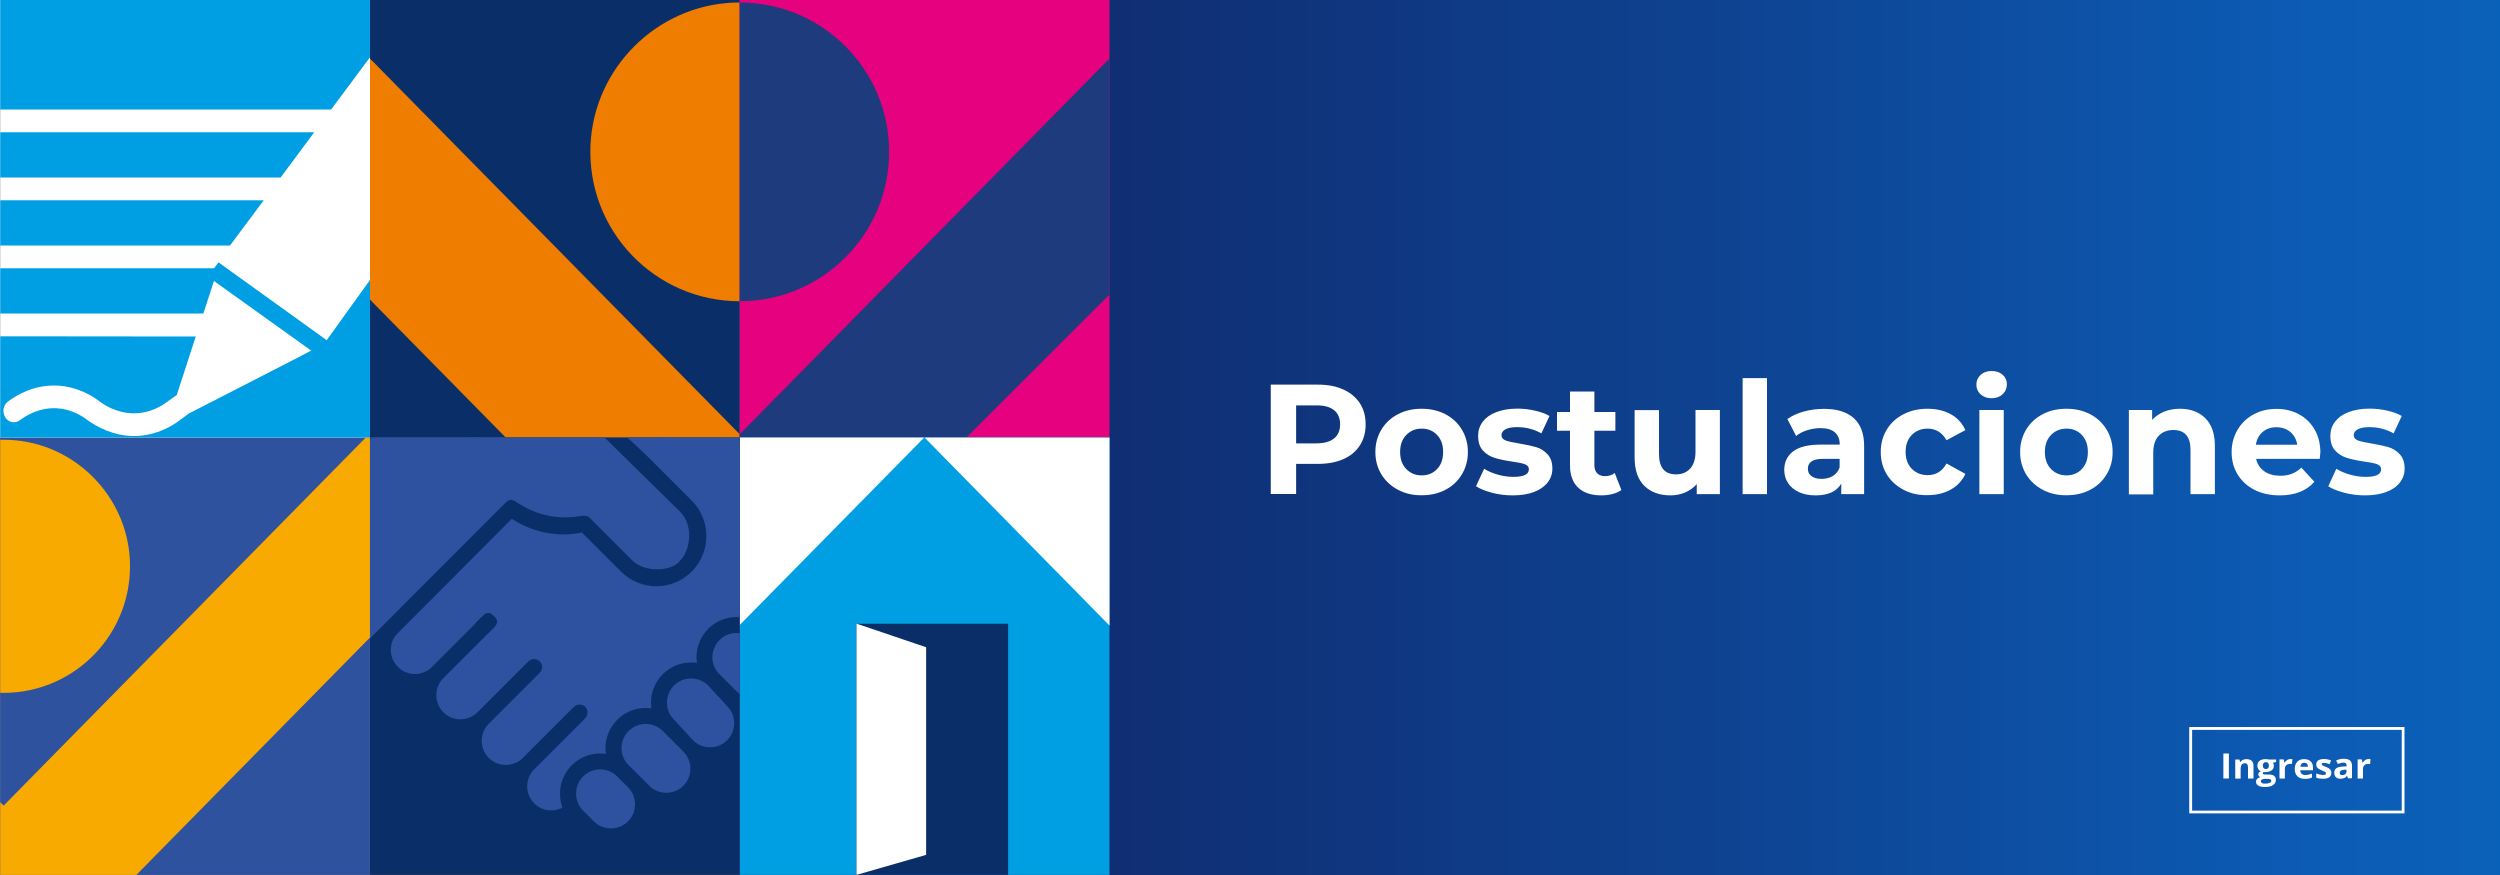
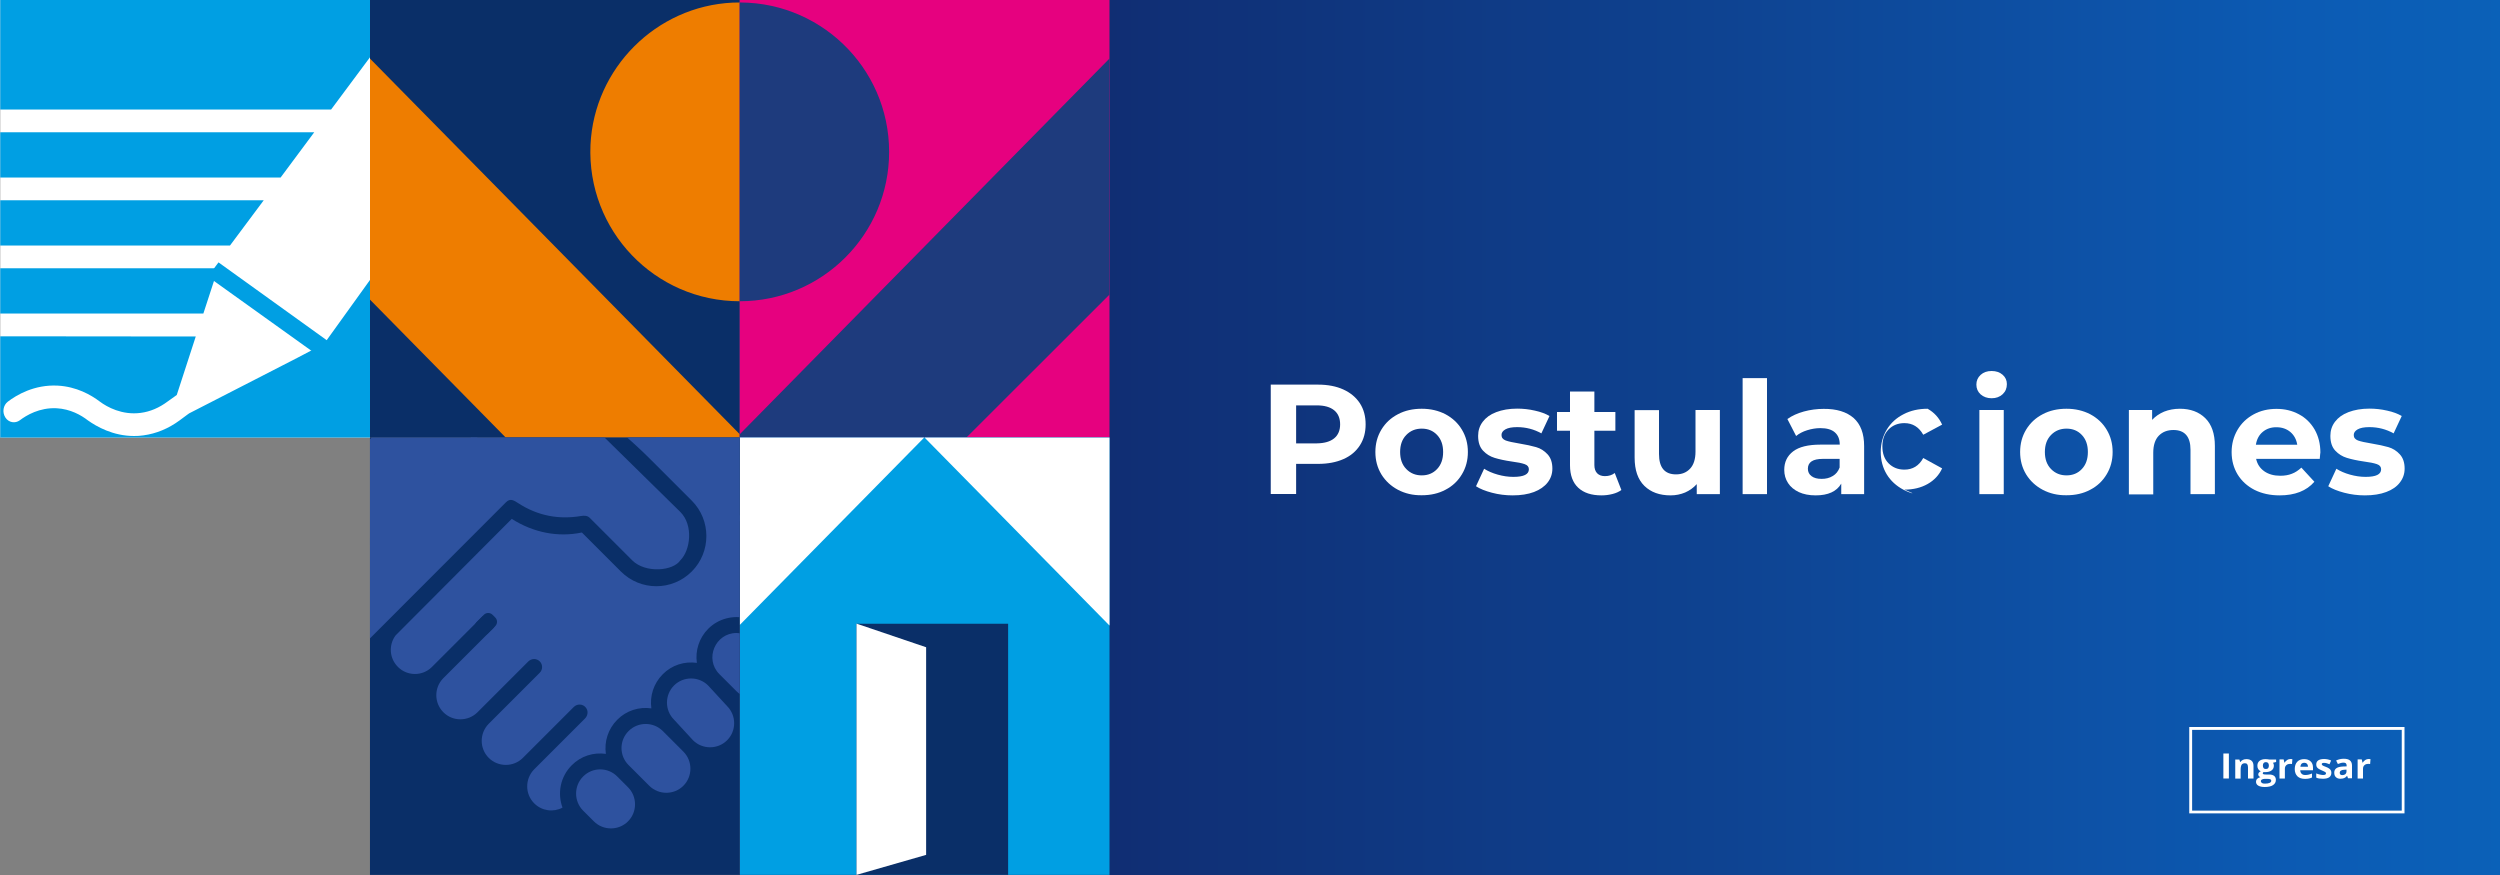
<svg xmlns="http://www.w3.org/2000/svg" xmlns:xlink="http://www.w3.org/1999/xlink" version="1.1" x="0px" y="0px" viewBox="0 0 2000 700" style="enable-background:new 0 0 2000 700;" xml:space="preserve">
  <rect x="0" y="0" width="2000" height="700" fill="#808080" stroke="none" />
  <style type="text/css">
	.st0{fill:#EE7D00;}
	.st1{clip-path:url(#SVGID_00000035520194174751607150000015408225997353270402_);fill:#1E3B7D;}
	.st2{clip-path:url(#SVGID_00000035520194174751607150000015408225997353270402_);fill:#009FE3;}
	.st3{clip-path:url(#SVGID_00000021820018949143588790000012695362123418942097_);fill:#1E3B7D;}
	.st4{clip-path:url(#SVGID_00000021820018949143588790000012695362123418942097_);fill:#009FE3;}
	.st5{fill:#1E3B7D;}
	.st6{fill:#E6007E;}
	.st7{clip-path:url(#SVGID_00000003091924703344171610000008364318730635117709_);fill:#FFFFFF;}
	.st8{clip-path:url(#SVGID_00000042703517226135749800000014179510017590433711_);fill:#F8AA00;}
	.st9{fill:#0A2F68;}
	.st10{clip-path:url(#SVGID_00000097459277986142182760000008632604893978718651_);}
	.st11{fill:#FFFFFF;}
	.st12{clip-path:url(#SVGID_00000021090889172949935190000017723460808044571059_);}
	.st13{clip-path:url(#SVGID_00000021090889172949935190000017723460808044571059_);fill:#E6007E;}
	.st14{clip-path:url(#SVGID_00000014613427953090199300000002834794692680240030_);}
	.st15{clip-path:url(#SVGID_00000147211007923235031040000012216232032530597052_);fill:#009FE3;}
	.st16{clip-path:url(#SVGID_00000101075977797182378270000005638461097054684859_);}
	.st17{clip-path:url(#SVGID_00000017495004883911139260000009891535156544580023_);fill:#FFFFFF;}
	.st18{clip-path:url(#SVGID_00000178203045124271893890000006810543620735542177_);fill:#F8AA00;}
	.st19{clip-path:url(#SVGID_00000087381521609423355220000001578854927237534877_);}
	.st20{fill:#F8AA00;}
	.st21{clip-path:url(#SVGID_00000170988555181830545660000003869853032359387034_);fill:#009FE3;}
	.st22{clip-path:url(#SVGID_00000013170605112092738890000013942854281810586248_);}
	.st23{clip-path:url(#SVGID_00000176744984219524722200000009355201692685024149_);}
	.st24{fill:#092F68;}
	.st25{fill:#009FE3;}
	.st26{clip-path:url(#SVGID_00000070830039941824429860000017979827766489819782_);}
	.st27{clip-path:url(#SVGID_00000074428104352910438500000010630591157297490817_);fill:#EE7D00;}
	.st28{clip-path:url(#SVGID_00000101787562465510887560000002887791413539542719_);}
	.st29{clip-path:url(#SVGID_00000127003463795974111480000004095091214052896903_);}
	.st30{clip-path:url(#SVGID_00000019664497231330354730000014643968392257588362_);fill:#2F529F;}
	.st31{clip-path:url(#SVGID_00000052792667663643401250000009865294089968260995_);fill:#FFFFFF;}
	.st32{clip-path:url(#SVGID_00000167398268897732091310000017372480822070843549_);}
	.st33{clip-path:url(#SVGID_00000103976644829603643740000005136238720233316019_);}
	.st34{clip-path:url(#SVGID_00000114058730063294183470000010823735345949263766_);fill:#1E3B7D;}
	.st35{clip-path:url(#SVGID_00000006686998548412647930000017868425100615958168_);}
	.st36{clip-path:url(#SVGID_00000043452031079377752870000013714170523220486573_);fill:#0A2F68;}
	.st37{clip-path:url(#SVGID_00000043452031079377752870000013714170523220486573_);fill:#FFFFFF;}
	.st38{clip-path:url(#SVGID_00000103982227316840889600000000922855694591736755_);fill:#2E529F;}
	.st39{clip-path:url(#SVGID_00000103982227316840889600000000922855694591736755_);}
	.st40{fill:#2E529F;}
	.st41{clip-path:url(#SVGID_00000152246370383147721120000016460211716304827815_);fill:#F8AA00;}
	.st42{clip-path:url(#SVGID_00000084509596578188316800000006188321611769747621_);fill:#EE7D00;}
	.st43{clip-path:url(#SVGID_00000042011251551461364340000007449725555444053646_);fill:#1E3B7D;}
	.st44{clip-path:url(#SVGID_00000124124269825595116490000011167419986700656277_);}
	.st45{clip-path:url(#SVGID_00000093867118173074687820000007320755547665729920_);fill:#2E529E;}
	.st46{clip-path:url(#SVGID_00000093867118173074687820000007320755547665729920_);fill:#009FE3;}
	.st47{clip-path:url(#SVGID_00000131328974978429056980000004257416981362024091_);}
	.st48{fill:url(#SVGID_00000164499290732773049080000011354613900308311971_);}
	.st49{clip-path:url(#SVGID_00000141419035382829960760000013797741037726140590_);fill:#EE7D00;}
	.st50{clip-path:url(#SVGID_00000143601935695618877580000014105820819176008616_);fill:#1E3B7D;}
	.st51{clip-path:url(#SVGID_00000127034568249084391530000007442465688375738528_);fill:#0A2F68;}
	.st52{clip-path:url(#SVGID_00000127034568249084391530000007442465688375738528_);fill:#FFFFFF;}
	.st53{clip-path:url(#SVGID_00000052096567980917450930000013810601016601928105_);}
	.st54{clip-path:url(#SVGID_00000087406619869163825670000005196835758310998197_);fill:#F8AA00;}
	.st55{clip-path:url(#SVGID_00000000181701627048386530000004792704509303692931_);}
	.st56{clip-path:url(#SVGID_00000107565044053484899870000013143133718286507935_);fill:#2E529E;}
	.st57{clip-path:url(#SVGID_00000107565044053484899870000013143133718286507935_);fill:#009FE3;}
	.st58{clip-path:url(#SVGID_00000144302479827967981480000012542926397754167456_);}
	.st59{fill:url(#SVGID_00000013888492308875897360000011190503372548733072_);}
	.st60{clip-path:url(#SVGID_00000025436995757023480270000008597047089186409630_);fill:#0A2F68;}
	.st61{clip-path:url(#SVGID_00000025436995757023480270000008597047089186409630_);fill:#FFFFFF;}
	.st62{clip-path:url(#SVGID_00000116219587523353584950000000571874907591489190_);}
	.st63{clip-path:url(#SVGID_00000011711296139946766710000007972772549825193910_);fill:#F8AA00;}
	.st64{clip-path:url(#SVGID_00000085251652921884571380000008098775220988837805_);fill:#EE7D00;}
	.st65{clip-path:url(#SVGID_00000052810308289348093100000013699786456322764718_);fill:#1E3B7D;}
	.st66{clip-path:url(#SVGID_00000159466019318968005700000005063770160574563731_);}
	.st67{clip-path:url(#SVGID_00000102521265949451016950000003559205317789301434_);fill:#2E529E;}
	.st68{clip-path:url(#SVGID_00000102521265949451016950000003559205317789301434_);fill:#009FE3;}
	.st69{clip-path:url(#SVGID_00000022526743705189171940000010498510264486058681_);}
	.st70{fill:url(#SVGID_00000097494386291870923580000000430155156648884361_);}
	.st71{clip-path:url(#SVGID_00000136382017995854536660000009692511591722361240_);fill:#EE7D00;}
	.st72{clip-path:url(#SVGID_00000010990808652028095840000014599085257047548602_);fill:#1E3B7D;}
	.st73{clip-path:url(#SVGID_00000069388893649628303300000013100230788676208014_);fill:#0A2F68;}
	.st74{clip-path:url(#SVGID_00000069388893649628303300000013100230788676208014_);fill:#FFFFFF;}
	.st75{clip-path:url(#SVGID_00000069364069778301114100000010364088767304003456_);}
	.st76{clip-path:url(#SVGID_00000060022149053365346000000001636966785432839556_);fill:#F8AA00;}
	.st77{clip-path:url(#SVGID_00000134947364781918708520000017478130319253049984_);}
	.st78{clip-path:url(#SVGID_00000086656316117027175400000016641282964036763322_);fill:#2E529E;}
	.st79{clip-path:url(#SVGID_00000086656316117027175400000016641282964036763322_);fill:#009FE3;}
	.st80{clip-path:url(#SVGID_00000041295002222323794270000002197710045865035939_);}
	.st81{fill:url(#SVGID_00000082364737111583117590000001818454524768045995_);}
	.st82{clip-path:url(#SVGID_00000018923049235424808130000001611769006468721040_);fill:#0A2F68;}
	.st83{clip-path:url(#SVGID_00000018923049235424808130000001611769006468721040_);fill:#FFFFFF;}
	.st84{clip-path:url(#SVGID_00000057856722988992607970000007429805760968089790_);}
	.st85{clip-path:url(#SVGID_00000183934508423799262120000003168549867981945516_);fill:#F8AA00;}
	.st86{clip-path:url(#SVGID_00000031176189062447921550000015342656629098051244_);fill:#EE7D00;}
	.st87{clip-path:url(#SVGID_00000106119249966975134040000001460061236284659611_);fill:#1E3B7D;}
	.st88{clip-path:url(#SVGID_00000086662673856032361870000018250574857217929371_);}
	.st89{clip-path:url(#SVGID_00000078740933514562366410000005728345355979214465_);fill:#2E529E;}
	.st90{clip-path:url(#SVGID_00000078740933514562366410000005728345355979214465_);fill:#009FE3;}
	.st91{clip-path:url(#SVGID_00000021802047391123425390000006338673560216301994_);}
	.st92{clip-path:url(#SVGID_00000013881889534545035310000004103626314818588826_);}
	.st93{fill:url(#SVGID_00000085942486844544132530000010210301119035965107_);}
	.st94{clip-path:url(#SVGID_00000110446290658609383210000007460966948492940965_);}
	.st95{clip-path:url(#SVGID_00000097467789944501587970000012149955195524019329_);fill:#EE7D00;}
	.st96{clip-path:url(#SVGID_00000026870356498187170400000001367445609572063416_);fill:#FFFFFF;}
	.st97{clip-path:url(#SVGID_00000163065520151707835650000016088378569396585399_);}
	.st98{clip-path:url(#SVGID_00000114768461664133329760000000335662257695882668_);fill:#2E529E;}
	.st99{clip-path:url(#SVGID_00000114768461664133329760000000335662257695882668_);fill:#009FE3;}
</style>
  <g id="Capa_1">
    <g>
      <defs>
        <rect id="SVGID_00000161594936721851984390000007512094561510195876_" x="-2424.8" y="-132" width="2000" height="450" />
      </defs>
      <clipPath id="SVGID_00000087395069570730042470000015075128581093982339_">
        <use xlink:href="#SVGID_00000161594936721851984390000007512094561510195876_" style="overflow:visible;" />
      </clipPath>
      <g style="clip-path:url(#SVGID_00000087395069570730042470000015075128581093982339_);">
        <linearGradient id="SVGID_00000054240155428581345860000001289594330431919775_" gradientUnits="userSpaceOnUse" x1="-2125.291" y1="81.924" x2="337.908" y2="81.924">
          <stop offset="0" style="stop-color:#112566" />
          <stop offset="0.127" style="stop-color:#102D72" />
          <stop offset="0.352" style="stop-color:#0E4290" />
          <stop offset="0.574" style="stop-color:#0C5BB4" />
          <stop offset="0.708" style="stop-color:#0966BB" />
          <stop offset="0.943" style="stop-color:#0283CD" />
          <stop offset="1" style="stop-color:#008BD2" />
        </linearGradient>
        <rect x="-2125.3" y="-207.1" style="fill:url(#SVGID_00000054240155428581345860000001289594330431919775_);" width="2463.2" height="578" />
      </g>
    </g>
    <g>
      <defs>
        <rect id="SVGID_00000112633916914645085130000002145769969730169775_" y="-1.7" width="2000" height="701.7" />
      </defs>
      <clipPath id="SVGID_00000082343489438430157010000004566723542291607964_">
        <use xlink:href="#SVGID_00000112633916914645085130000002145769969730169775_" style="overflow:visible;" />
      </clipPath>
      <g style="clip-path:url(#SVGID_00000082343489438430157010000004566723542291607964_);">
        <linearGradient id="SVGID_00000018229926701543614250000013205611648643154310_" gradientUnits="userSpaceOnUse" x1="591.598" y1="346.424" x2="2777.598" y2="346.424">
          <stop offset="0" style="stop-color:#112566" />
          <stop offset="0.127" style="stop-color:#102D72" />
          <stop offset="0.352" style="stop-color:#0E4290" />
          <stop offset="0.574" style="stop-color:#0C5BB4" />
          <stop offset="0.708" style="stop-color:#0966BB" />
          <stop offset="0.943" style="stop-color:#0283CD" />
          <stop offset="1" style="stop-color:#008BD2" />
        </linearGradient>
        <rect x="591.6" y="-43.1" style="fill:url(#SVGID_00000018229926701543614250000013205611648643154310_);" width="2186" height="779" />
        <g>
          <path class="st11" d="M1074.7,311.6c5.7,2.6,10.1,6.3,13.2,11c3.1,4.8,4.6,10.4,4.6,16.9c0,6.4-1.5,12-4.6,16.8      c-3.1,4.8-7.5,8.5-13.2,11c-5.7,2.5-12.4,3.8-20.2,3.8h-17.6v24.1h-20.3v-87.5h37.9C1062.2,307.7,1069,309,1074.7,311.6z       M1067.3,350.7c3.2-2.6,4.8-6.4,4.8-11.2c0-4.9-1.6-8.7-4.8-11.3c-3.2-2.6-7.8-3.9-13.9-3.9h-16.5v30.4h16.5      C1059.5,354.6,1064.1,353.3,1067.3,350.7z" />
          <path class="st11" d="M1118.3,391.8c-5.6-3-10-7.1-13.2-12.3c-3.2-5.3-4.8-11.2-4.8-17.9c0-6.7,1.6-12.6,4.8-17.9      c3.2-5.3,7.6-9.4,13.2-12.3c5.6-3,12-4.4,19.1-4.4c7.1,0,13.4,1.5,19,4.4c5.6,3,10,7.1,13.1,12.3c3.2,5.3,4.8,11.2,4.8,17.9      c0,6.7-1.6,12.6-4.8,17.9c-3.2,5.3-7.5,9.4-13.1,12.3c-5.6,3-11.9,4.4-19,4.4C1130.3,396.3,1124,394.8,1118.3,391.8z       M1149.7,375.2c3.2-3.4,4.8-7.9,4.8-13.6c0-5.7-1.6-10.2-4.8-13.6c-3.2-3.4-7.3-5.1-12.3-5.1s-9.1,1.7-12.4,5.1      c-3.3,3.4-4.9,7.9-4.9,13.6c0,5.7,1.6,10.2,4.9,13.6c3.3,3.4,7.4,5.1,12.4,5.1S1146.5,378.6,1149.7,375.2z" />
          <path class="st11" d="M1193.6,394.2c-5.3-1.4-9.6-3.1-12.8-5.2l6.5-14c3,1.9,6.6,3.5,10.9,4.7c4.3,1.2,8.4,1.8,12.5,1.8      c8.3,0,12.4-2,12.4-6.1c0-1.9-1.1-3.3-3.4-4.1c-2.3-0.8-5.7-1.5-10.4-2.1c-5.5-0.8-10-1.8-13.6-2.9c-3.6-1.1-6.7-3-9.3-5.8      c-2.6-2.8-3.9-6.7-3.9-11.8c0-4.3,1.2-8,3.7-11.3c2.5-3.3,6-5.9,10.8-7.7c4.7-1.8,10.3-2.8,16.7-2.8c4.8,0,9.5,0.5,14.2,1.6      c4.7,1,8.6,2.5,11.7,4.3l-6.5,13.9c-5.9-3.3-12.4-5-19.4-5c-4.2,0-7.3,0.6-9.4,1.8c-2.1,1.2-3.1,2.7-3.1,4.5      c0,2.1,1.1,3.5,3.4,4.4c2.3,0.8,5.8,1.6,10.8,2.4c5.5,0.9,10,1.9,13.5,2.9c3.5,1,6.5,2.9,9.1,5.7c2.6,2.8,3.9,6.6,3.9,11.5      c0,4.2-1.3,7.9-3.8,11.1s-6.2,5.8-10.9,7.6c-4.8,1.8-10.5,2.7-17.1,2.7C1204.4,396.3,1198.9,395.6,1193.6,394.2z" />
          <path class="st11" d="M1297.1,392c-1.9,1.4-4.3,2.5-7.1,3.2c-2.8,0.7-5.7,1.1-8.8,1.1c-8,0-14.2-2-18.6-6.1      c-4.4-4.1-6.6-10.1-6.6-18v-27.6h-10.4v-15h10.4v-16.4h19.5v16.4h16.8v15h-16.8v27.4c0,2.8,0.7,5,2.2,6.6      c1.5,1.5,3.5,2.3,6.2,2.3c3.1,0,5.7-0.8,7.9-2.5L1297.1,392z" />
          <path class="st11" d="M1375.9,328v67.3h-18.5v-8c-2.6,2.9-5.7,5.1-9.3,6.7c-3.6,1.5-7.5,2.3-11.6,2.3c-8.8,0-15.8-2.5-21-7.6      c-5.2-5.1-7.8-12.6-7.8-22.6v-38h19.5v35.1c0,10.8,4.5,16.3,13.6,16.3c4.7,0,8.4-1.5,11.3-4.6c2.8-3,4.3-7.6,4.3-13.6V328      H1375.9z" />
          <path class="st11" d="M1394.1,302.5h19.5v92.8h-19.5V302.5z" />
          <path class="st11" d="M1482.9,334.4c5.6,5,8.4,12.4,8.4,22.5v38.4H1473v-8.4c-3.7,6.3-10.5,9.4-20.5,9.4      c-5.2,0-9.7-0.9-13.4-2.6c-3.8-1.8-6.7-4.2-8.7-7.3c-2-3.1-3-6.6-3-10.5c0-6.3,2.4-11.2,7.1-14.8c4.7-3.6,12-5.4,21.8-5.4h15.5      c0-4.3-1.3-7.5-3.9-9.8c-2.6-2.3-6.5-3.4-11.6-3.4c-3.6,0-7.1,0.6-10.6,1.7c-3.5,1.1-6.4,2.6-8.8,4.6l-7-13.6      c3.7-2.6,8.1-4.6,13.2-6c5.1-1.4,10.4-2.1,15.8-2.1C1469.3,327,1477.3,329.5,1482.9,334.4z M1466.2,380.8      c2.6-1.5,4.4-3.8,5.5-6.8v-6.9h-13.4c-8,0-12,2.6-12,7.9c0,2.5,1,4.5,2.9,5.9c2,1.5,4.6,2.2,8.1,2.2      C1460.7,383.1,1463.6,382.4,1466.2,380.8z" />
-           <path class="st11" d="M1522.8,391.8c-5.7-3-10.2-7.1-13.4-12.3c-3.2-5.3-4.8-11.2-4.8-17.9c0-6.7,1.6-12.6,4.8-17.9      c3.2-5.3,7.7-9.4,13.4-12.3c5.7-3,12.2-4.4,19.3-4.4c7.1,0,13.3,1.5,18.6,4.4c5.3,3,9.1,7.2,11.6,12.7l-15.1,8.1      c-3.5-6.2-8.5-9.3-15.1-9.3c-5.1,0-9.3,1.7-12.6,5c-3.3,3.3-5,7.9-5,13.6c0,5.8,1.7,10.3,5,13.6c3.3,3.3,7.5,5,12.6,5      c6.7,0,11.7-3.1,15.1-9.3l15.1,8.3c-2.4,5.3-6.3,9.5-11.6,12.5c-5.3,3-11.5,4.5-18.6,4.5C1535,396.3,1528.5,394.8,1522.8,391.8z      " />
+           <path class="st11" d="M1522.8,391.8c-5.7-3-10.2-7.1-13.4-12.3c-3.2-5.3-4.8-11.2-4.8-17.9c0-6.7,1.6-12.6,4.8-17.9      c3.2-5.3,7.7-9.4,13.4-12.3c5.7-3,12.2-4.4,19.3-4.4c5.3,3,9.1,7.2,11.6,12.7l-15.1,8.1      c-3.5-6.2-8.5-9.3-15.1-9.3c-5.1,0-9.3,1.7-12.6,5c-3.3,3.3-5,7.9-5,13.6c0,5.8,1.7,10.3,5,13.6c3.3,3.3,7.5,5,12.6,5      c6.7,0,11.7-3.1,15.1-9.3l15.1,8.3c-2.4,5.3-6.3,9.5-11.6,12.5c-5.3,3-11.5,4.5-18.6,4.5C1535,396.3,1528.5,394.8,1522.8,391.8z      " />
          <path class="st11" d="M1584.5,315.5c-2.3-2.1-3.4-4.7-3.4-7.8c0-3.1,1.1-5.7,3.4-7.8c2.3-2.1,5.2-3.1,8.8-3.1c3.6,0,6.5,1,8.8,3      c2.3,2,3.4,4.5,3.4,7.5c0,3.3-1.1,5.9-3.4,8.1c-2.3,2.1-5.2,3.2-8.8,3.2C1589.7,318.6,1586.8,317.5,1584.5,315.5z M1583.5,328      h19.5v67.3h-19.5V328z" />
          <path class="st11" d="M1634.1,391.8c-5.6-3-10-7.1-13.2-12.3c-3.2-5.3-4.8-11.2-4.8-17.9c0-6.7,1.6-12.6,4.8-17.9      c3.2-5.3,7.6-9.4,13.2-12.3c5.6-3,12-4.4,19.1-4.4c7.1,0,13.4,1.5,19,4.4c5.6,3,10,7.1,13.1,12.3c3.2,5.3,4.8,11.2,4.8,17.9      c0,6.7-1.6,12.6-4.8,17.9c-3.2,5.3-7.5,9.4-13.1,12.3c-5.6,3-11.9,4.4-19,4.4C1646.1,396.3,1639.8,394.8,1634.1,391.8z       M1665.5,375.2c3.2-3.4,4.8-7.9,4.8-13.6c0-5.7-1.6-10.2-4.8-13.6c-3.2-3.4-7.3-5.1-12.3-5.1s-9.1,1.7-12.4,5.1      c-3.3,3.4-4.9,7.9-4.9,13.6c0,5.7,1.6,10.2,4.9,13.6s7.4,5.1,12.4,5.1S1662.3,378.6,1665.5,375.2z" />
          <path class="st11" d="M1764.2,334.5c5.1,5,7.7,12.4,7.7,22.3v38.5h-19.5v-35.5c0-5.3-1.2-9.3-3.5-11.9      c-2.3-2.6-5.7-3.9-10.1-3.9c-4.9,0-8.8,1.5-11.8,4.6c-2.9,3-4.4,7.6-4.4,13.6v33.3h-19.5V328h18.6v7.9c2.6-2.8,5.8-5,9.6-6.6      c3.8-1.5,8-2.3,12.6-2.3C1752.3,327,1759.1,329.5,1764.2,334.5z" />
          <path class="st11" d="M1855.8,367.1h-50.9c0.9,4.2,3.1,7.5,6.5,9.9c3.4,2.4,7.7,3.6,12.8,3.6c3.5,0,6.6-0.5,9.3-1.6      c2.7-1,5.2-2.7,7.6-4.9l10.4,11.3c-6.3,7.3-15.6,10.9-27.8,10.9c-7.6,0-14.3-1.5-20.1-4.4c-5.8-3-10.3-7.1-13.5-12.3      c-3.2-5.3-4.8-11.2-4.8-17.9c0-6.6,1.6-12.5,4.7-17.8c3.1-5.3,7.4-9.4,12.9-12.4c5.5-3,11.6-4.4,18.3-4.4      c6.6,0,12.5,1.4,17.9,4.3c5.3,2.8,9.5,6.9,12.6,12.2c3,5.3,4.6,11.4,4.6,18.4C1856.2,362.1,1856.1,363.9,1855.8,367.1z       M1810.2,345.5c-3,2.5-4.8,5.9-5.5,10.3h33.1c-0.7-4.3-2.5-7.6-5.5-10.2c-3-2.5-6.7-3.8-11-3.8      C1816.9,341.7,1813.2,343,1810.2,345.5z" />
          <path class="st11" d="M1875.4,394.2c-5.3-1.4-9.6-3.1-12.8-5.2l6.5-14c3,1.9,6.6,3.5,10.9,4.7c4.3,1.2,8.4,1.8,12.5,1.8      c8.3,0,12.4-2,12.4-6.1c0-1.9-1.1-3.3-3.4-4.1c-2.3-0.8-5.7-1.5-10.4-2.1c-5.5-0.8-10-1.8-13.6-2.9c-3.6-1.1-6.7-3-9.3-5.8      c-2.6-2.8-3.9-6.7-3.9-11.8c0-4.3,1.2-8,3.7-11.3c2.5-3.3,6-5.9,10.8-7.7c4.7-1.8,10.3-2.8,16.7-2.8c4.8,0,9.5,0.5,14.2,1.6      c4.7,1,8.6,2.5,11.7,4.3l-6.5,13.9c-5.9-3.3-12.4-5-19.4-5c-4.2,0-7.3,0.6-9.4,1.8c-2.1,1.2-3.1,2.7-3.1,4.5      c0,2.1,1.1,3.5,3.4,4.4c2.3,0.8,5.8,1.6,10.8,2.4c5.5,0.9,10,1.9,13.5,2.9c3.5,1,6.5,2.9,9.1,5.7c2.6,2.8,3.9,6.6,3.9,11.5      c0,4.2-1.3,7.9-3.8,11.1c-2.5,3.3-6.1,5.8-10.9,7.6c-4.8,1.8-10.5,2.7-17.1,2.7C1886.2,396.3,1880.8,395.6,1875.4,394.2z" />
        </g>
        <g>
          <g>
            <defs>
              <rect id="SVGID_00000134249310195657034530000014067980200359139743_" x="296" y="-0.1" transform="matrix(-1 -4.488955e-11 4.488955e-11 -1 887.771 349.924)" width="295.8" height="350.1" />
            </defs>
            <use xlink:href="#SVGID_00000134249310195657034530000014067980200359139743_" style="overflow:visible;fill:#0A2F68;" />
            <clipPath id="SVGID_00000094585036886868300370000005987127689616506285_">
              <use xlink:href="#SVGID_00000134249310195657034530000014067980200359139743_" style="overflow:visible;" />
            </clipPath>
            <path style="clip-path:url(#SVGID_00000094585036886868300370000005987127689616506285_);fill:#EE7D00;" d="M711.3,121.5       c0,65.9-53.5,119.5-119.5,119.5c-67.9,0-122.5-56.6-119.4-125.2C475.3,54.6,524.9,5,586.1,2.1C654.7-1,711.3,53.6,711.3,121.5        M591.8,511.9c17.2,0,34.3-6.7,47.4-20l480-487.7c26.2-26.6,26.2-69.8,0-96.4c-26.2-26.6-68.7-26.6-94.9,0L591.8,347.4       L159.2-92.1c-26.2-26.6-68.7-26.6-94.9,0c-26.2,26.6-26.2,69.8,0,96.4l480,487.7C557.5,505.3,574.6,511.9,591.8,511.9" />
          </g>
          <g>
            <defs>
              <rect id="SVGID_00000176031422382123739980000003950718424533732759_" x="591.8" y="-0.1" transform="matrix(-1 -4.490154e-11 4.490154e-11 -1 1479.387 349.924)" width="295.8" height="350.1" />
            </defs>
            <use xlink:href="#SVGID_00000176031422382123739980000003950718424533732759_" style="overflow:visible;fill:#E6017F;" />
            <clipPath id="SVGID_00000079468826491827631730000017837645763860132505_">
              <use xlink:href="#SVGID_00000176031422382123739980000003950718424533732759_" style="overflow:visible;" />
            </clipPath>
            <path style="clip-path:url(#SVGID_00000079468826491827631730000017837645763860132505_);fill:#1E3B7D;" d="M711.3,121.5       c0,65.9-53.5,119.5-119.5,119.5c-67.9,0-122.5-56.6-119.4-125.2C475.3,54.6,524.9,5,586.1,2.1C654.7-1,711.3,53.6,711.3,121.5        M591.8,511.9c17.2,0,24.8-5.3,37.9-18.6L1119.2,4.3c26.2-26.6,26.2-69.8,0-96.4c-26.2-26.6-68.7-26.6-94.9,0L591.8,347.4       L159.2-92.1c-26.2-26.6-68.7-26.6-94.9,0c-26.2,26.6-26.2,69.8,0,96.4l480,487.7C557.5,505.3,574.6,511.9,591.8,511.9" />
          </g>
          <g>
            <defs>
              <rect id="SVGID_00000158017003881683092580000010970958880755112852_" x="591.8" y="350" width="295.8" height="349.9" />
            </defs>
            <use xlink:href="#SVGID_00000158017003881683092580000010970958880755112852_" style="overflow:visible;fill:#009FE3;" />
            <clipPath id="SVGID_00000116205114400495955750000013088134755250730880_">
              <use xlink:href="#SVGID_00000158017003881683092580000010970958880755112852_" style="overflow:visible;" />
            </clipPath>
            <rect x="685.2" y="499" style="clip-path:url(#SVGID_00000116205114400495955750000013088134755250730880_);fill:#0A2F68;" width="121.3" height="200.9" />
            <polygon style="clip-path:url(#SVGID_00000116205114400495955750000013088134755250730880_);fill:#FFFFFF;" points="       685.2,498.9 685.2,699.9 740.9,683.9 740.9,517.8      " />
            <path style="clip-path:url(#SVGID_00000116205114400495955750000013088134755250730880_);fill:#FFFFFF;" d="M1045.1,630.5       c-18.3,0-36.5-7.1-50.4-21.2L739.5,349.9L484.2,609.3c-27.9,28.3-73,28.3-100.9,0c-27.9-28.3-27.9-74.2,0-102.5L689,196.2       c13.4-13.6,31.5-21.2,50.4-21.2c18.9,0,37.1,7.6,50.4,21.2l305.7,310.6c27.9,28.3,27.9,74.2,0,102.5       C1081.7,623.4,1063.4,630.5,1045.1,630.5" />
          </g>
          <g>
            <defs>
              <rect id="SVGID_00000150095673811320255510000008705045121157734074_" x="296" y="350" transform="matrix(-1 -4.491397e-11 4.491397e-11 -1 887.771 1049.924)" width="295.8" height="349.9" />
            </defs>
            <use xlink:href="#SVGID_00000150095673811320255510000008705045121157734074_" style="overflow:visible;fill:#0A2F68;" />
            <clipPath id="SVGID_00000176765669657923185910000015165741416034984634_">
              <use xlink:href="#SVGID_00000150095673811320255510000008705045121157734074_" style="overflow:visible;" />
            </clipPath>
            <g style="clip-path:url(#SVGID_00000176765669657923185910000015165741416034984634_);">
              <path class="st40" d="M502.9,584.8c7.5-7.5,19.8-7.5,27.3,0l16.5,16.5c7.5,7.5,7.5,19.8,0,27.3c-7.5,7.5-19.8,7.5-27.3,0        l-16.5-16.5C495.3,604.6,495.3,592.3,502.9,584.8" />
              <path class="st40" d="M493.8,621.2l8.6,8.6c7.5,7.5,7.5,19.8,0,27.3c-7.5,7.5-19.8,7.5-27.3,0l-8.6-8.6        c-7.5-7.5-7.5-19.8,0-27.3C474,613.6,486.3,613.6,493.8,621.2" />
              <path class="st40" d="M539.2,548.4c7.5-7.5,19.8-7.5,27.3,0l15.2,16.5c7.5,7.5,7.5,19.8,0,27.3c-7.5,7.5-19.8,7.5-27.3,0        l-15.2-16.5C531.7,568.2,531.7,556,539.2,548.4" />
              <path class="st40" d="M589.2,506.4c10.4,0,19.9,12.2,27.5,19.5c7.5,7.5,7.5,19.8,0,27.3s-19.8,7.5-27.3,0l-13.9-13.9        C563.4,527.2,572.2,506.4,589.2,506.4" />
              <path class="st40" d="M522.1,302.4c10.1-10.1,26.5-10.1,36.7,0l86.1,86.1c10.1,10.1,10.1,26.5,0,36.7L622,447.5L499.2,324.7        L522.1,302.4z" />
              <path class="st40" d="M336.3,311.1c10.1-10.1,26.5-10.1,36.7,0l24,24L274.2,457.8l-24-24c-10.1-10.1-10.1-26.5,0-36.7        L336.3,311.1z" />
              <path class="st40" d="M409.4,415.1c17.3,11,37,14.9,56.1,10.9l31.2,31.2c15.7,15.7,41,15.7,56.7,0c15.6-15.6,15.6-41.1,0-56.7        l-27.8-27.8c-13.2-13.2-41.9-42.6-60.6-42.6c-0.1,0-0.1,0-0.2,0l-2.7-0.9c-0.4-0.1-0.5-0.7-0.1-1l40-5.6l122.7,122.8        l-15.4,15.4c-7.4,7.4-11.5,17.3-11.5,27.8c0,2.1-0.2,4.1-0.7,6c-10.6-2.6-22.3,0.2-30.5,8.4c-7.4,7.4-10.5,17.6-9.1,27.3        c-9.7-1.4-19.9,1.6-27.3,9.1c-7.4,7.4-10.5,17.6-9.1,27.3c-9.7-1.4-19.9,1.6-27.3,9.1c-7.4,7.4-10.5,17.6-9.1,27.3        c-9.7-1.4-19.9,1.6-27.3,9.1c-9.2,9.2-11.6,22.5-7.4,33.9c-7.3,3.9-16.5,2.7-22.6-3.4c-7.5-7.5-7.5-19.6-0.1-27.2        c0,0,0.1-0.1,0.1-0.1l40.6-40.6c2.4-2.4,2.8-6.2,0.6-8.8c-2.4-3-6.8-3.1-9.5-0.5l-40.7,40.7c0,0,0,0-0.1,0.1        c-7.5,7.5-19.8,7.5-27.3,0c-7.5-7.5-7.5-19.6-0.1-27.2l40.9-40.9c2.5-2.5,2.5-6.6,0-9.1c-2.5-2.5-6.5-2.5-9.1,0L381.8,570        c0,0,0,0,0,0c-7.5,7.3-19.7,7.3-27.1-0.2c-7.5-7.5-7.5-19.6-0.2-27.1c0,0,0,0,0,0l37.6-37.6c2.5-2.5,7.3-5.7-0.3-8.7l-3.3,2        c0-3.3-0.5-7.4-2.8-5l-40.3,40.3c-7.5,7.4-19.7,7.3-27.1-0.2c-7-7-7.4-17.8-1.8-25.2L409.4,415.1z" />
              <path class="st40" d="M421.4,342c10.5,13.1,9.2-17.1,14.5-17.1c8,0,3.9,6.6,19.7,11.8c14.5,4.8,4.9-9.5,15.8,1.3l72.9,71.6        c10.6,10.6,8,30.7,0,38.6c-5.6,8.6-27.9,10.7-38.6,0l-34-34c-1.8-1.8-4.4-1.8-6.9-1.4c-17,2.9-34.1,0.2-50.1-10.2        c-3.7-2.4-6.5-4.2-9.9-0.8L279.4,527.3l-40.5-40.4l163.5-162.2L421.4,342z" />
            </g>
          </g>
          <g>
            <defs>
-               <rect id="SVGID_00000005257519119239806000000005438872213032924323_" x="0.2" y="350" transform="matrix(-1 -4.488955e-11 4.488955e-11 -1 296.155 1049.924)" width="295.8" height="349.9" />
-             </defs>
+               </defs>
            <use xlink:href="#SVGID_00000005257519119239806000000005438872213032924323_" style="overflow:visible;fill:#2F529F;" />
            <clipPath id="SVGID_00000093166738029857457830000004821355060330837646_">
              <use xlink:href="#SVGID_00000005257519119239806000000005438872213032924323_" style="overflow:visible;" />
            </clipPath>
            <path style="clip-path:url(#SVGID_00000093166738029857457830000004821355060330837646_);fill:#F8AA00;" d="M-98.4,453       c0-57.5,48-103.8,106-101.1c51.8,2.4,93.9,44.5,96.3,96.3c2.7,58.1-43.6,106.1-101.1,106.1C-53,554.3-98.4,508.9-98.4,453        M2.9,783.9c14.5,0,29.1-5.6,40.2-16.9l406.7-413.3c22.2-22.5,22.2-59.1,0-81.7c-22.2-22.6-58.2-22.6-80.4,0L2.9,644.5       L-363.7,272c-22.2-22.6-58.2-22.6-80.4,0c-22.2,22.5-22.2,59.1,0,81.7L-37.3,767C-26.2,778.2-11.7,783.9,2.9,783.9" />
          </g>
          <path class="st9" d="M383.6,506.6l-2.2-2.2c-1.9-1.9-1.9-5,0-6.9l5.7-5.7c1.9-1.9,5-1.9,6.9,0l2.2,2.2c1.9,1.9,1.9,5,0,6.9      l-5.7,5.7C388.6,508.5,385.5,508.5,383.6,506.6z" />
          <g>
            <g>
              <defs>
                <rect id="SVGID_00000087370658878131072890000006569705280618763651_" x="0.2" y="-0.1" width="295.8" height="350.1" />
              </defs>
              <use xlink:href="#SVGID_00000087370658878131072890000006569705280618763651_" style="overflow:visible;fill:#FFFFFF;" />
              <clipPath id="SVGID_00000042002396546763892450000007363664618985387916_">
                <use xlink:href="#SVGID_00000087370658878131072890000006569705280618763651_" style="overflow:visible;" />
              </clipPath>
              <g style="clip-path:url(#SVGID_00000042002396546763892450000007363664618985387916_);">
                <g>
                  <defs>
                    <rect id="SVGID_00000137123327983545431890000015622292998603538587_" x="-9.4" y="-30.7" width="394.2" height="411.4" />
                  </defs>
                  <clipPath id="SVGID_00000029042305977612191320000010869414004700178563_">
                    <use xlink:href="#SVGID_00000137123327983545431890000015622292998603538587_" style="overflow:visible;" />
                  </clipPath>
                  <path style="clip-path:url(#SVGID_00000029042305977612191320000010869414004700178563_);fill:#2E529E;" d="M408.6,39.3          c2.9-3.9,2.3-9.6-1.3-12.7L368.2-7.5c-3.6-3.2-8.9-2.5-11.8,1.4l-23,30.9l52.2,45.4L408.6,39.3z" />
                  <path style="clip-path:url(#SVGID_00000029042305977612191320000010869414004700178563_);fill:#2E529E;" d="M413.4-8.5          l-13.1-11.3c-7.2-6.3-17.8-5.1-23.5,2.7l-21,28.3L395,45.2l21-28.3C421.8,9.1,420.7-2.3,413.4-8.5L413.4-8.5z" />
                  <path style="clip-path:url(#SVGID_00000029042305977612191320000010869414004700178563_);fill:#009FE3;" d="M237.8,286.3          L237.8,286.3l-11.3,5.8l-21.8,11.2l0,0l-53.4,27.4l-1.4,1l-6.2,4.6c-9,6.6-18.7,10.6-29,12c-2.5,0.4-5,0.5-7.5,0.5          c-16.8,0-30-7.6-36.9-12.5c-5.4-4.2-14-9.1-25-9.7c-13.7-0.7-24.3,5.7-29.4,9.6c-3.8,2.8-9,1.9-11.6-2.2          c-2.7-4.2-1.8-9.8,2-12.7c6.8-5.2,21.1-13.8,39.9-12.8c15,0.8,26.6,7.4,33.7,12.8c5.6,4.2,17.7,11,32.7,9          c7.6-1,14.8-4.1,21.5-9.1l7.3-5.2l15.2-46.8L-38,269c-4.6,0-8.4-4-8.4-9.1c0-5.1,3.8-9.1,8.4-9.1h200.7l11.8-36.2H-38          c-4.6,0-8.4-4-8.4-9.1c0-5.1,3.8-9.1,8.4-9.1H184l27-36.2H-38c-4.6,0-8.4-4-8.4-9.1c0-5.1,3.8-9.1,8.4-9.1h262.5l26.9-36.2          H-38c-4.6,0-8.4-4-8.4-9.1c0-5.1,3.8-9.1,8.4-9.1h302.9l57.3-77l0-107.8c0-10-7.5-18.1-16.8-18.1H-12.9          c-9.2,0-16.8,8.2-16.8,18.1v471.1c0,10,7.5,18.1,16.8,18.1h318.3c9.2,0,16.8-8.2,16.8-18.1l6.2-195l-69.1,96.1L237.8,286.3z          " />
                </g>
              </g>
              <g style="clip-path:url(#SVGID_00000042002396546763892450000007363664618985387916_);">
                <g>
                  <defs>
                    <rect id="SVGID_00000070110547362761067800000000494902683217316507_" x="-8.2" y="-24.8" width="387.5" height="404.5" />
                  </defs>
                  <clipPath id="SVGID_00000052805364543576349340000017347833722491759516_">
                    <use xlink:href="#SVGID_00000070110547362761067800000000494902683217316507_" style="overflow:visible;" />
                  </clipPath>
                </g>
              </g>
              <g style="clip-path:url(#SVGID_00000042002396546763892450000007363664618985387916_);">
                <g>
                  <defs>
                    <rect id="SVGID_00000182523745719092472330000009658025863802012823_" x="-16.4" y="-32.5" width="399.1" height="416.6" />
                  </defs>
                  <clipPath id="SVGID_00000107558086938825209750000001602809668055690174_">
                    <use xlink:href="#SVGID_00000182523745719092472330000009658025863802012823_" style="overflow:visible;" />
                  </clipPath>
                </g>
              </g>
              <g style="clip-path:url(#SVGID_00000042002396546763892450000007363664618985387916_);">
                <g>
                  <defs>
                    <rect id="SVGID_00000014596306892199614750000004803967813528440246_" x="-13.1" y="-53.8" width="409.8" height="427.8" />
                  </defs>
                  <clipPath id="SVGID_00000097488095682607236460000009826046115630549670_">
                    <use xlink:href="#SVGID_00000014596306892199614750000004803967813528440246_" style="overflow:visible;" />
                  </clipPath>
                </g>
              </g>
            </g>
            <g>
              <polygon class="st25" points="255.8,285.4 166.3,221.3 174.8,209.9 264.5,274.4       " />
            </g>
          </g>
        </g>
        <g>
          <g>
            <path class="st11" d="M1923.6,650.7h-172.2v-69.1h172.2V650.7z M1753.7,648.5h167.7v-64.6h-167.7V648.5z" />
          </g>
          <g>
            <g>
              <path class="st11" d="M1778.7,622.8v-20h4.4v20H1778.7z" />
            </g>
            <g>
              <path class="st11" d="M1802.7,622.8h-4.3v-8.9c0-1.1-0.2-1.9-0.6-2.5c-0.4-0.6-1.1-0.8-1.9-0.8c-1.2,0-2.1,0.4-2.6,1.2        c-0.5,0.8-0.8,2.1-0.8,3.9v7.2h-4.3v-15.3h3.3l0.6,2h0.2c0.5-0.7,1.1-1.3,2-1.7c0.8-0.4,1.8-0.6,2.9-0.6        c1.8,0,3.2,0.5,4.2,1.4c1,1,1.4,2.4,1.4,4.2V622.8z" />
            </g>
            <g>
              <path class="st11" d="M1820.9,607.5v2.1l-2.5,0.6c0.5,0.7,0.7,1.5,0.7,2.3c0,1.6-0.6,2.9-1.8,3.8c-1.2,0.9-2.8,1.4-5,1.4        l-0.8,0l-0.6-0.1c-0.4,0.3-0.7,0.7-0.7,1.1c0,0.6,0.8,0.9,2.4,0.9h2.7c1.7,0,3.1,0.4,4,1.1c0.9,0.7,1.4,1.8,1.4,3.2        c0,1.8-0.8,3.2-2.3,4.2s-3.8,1.5-6.7,1.5c-2.2,0-3.9-0.4-5.1-1.1c-1.2-0.7-1.8-1.8-1.8-3.1c0-0.9,0.3-1.7,0.9-2.3        c0.6-0.6,1.5-1.1,2.6-1.3c-0.4-0.2-0.8-0.5-1.2-0.9c-0.3-0.4-0.5-0.9-0.5-1.3c0-0.6,0.2-1.1,0.5-1.5c0.3-0.4,0.9-0.8,1.5-1.1        c-0.8-0.3-1.5-0.9-2-1.7s-0.7-1.7-0.7-2.7c0-1.7,0.6-3,1.7-3.9c1.1-0.9,2.7-1.4,4.8-1.4c0.4,0,1,0,1.6,0.1s1,0.1,1.2,0.2        H1820.9z M1808.7,625c0,0.6,0.3,1,0.9,1.4s1.4,0.5,2.4,0.5c1.6,0,2.8-0.2,3.7-0.6c0.9-0.4,1.3-1,1.3-1.7c0-0.6-0.3-1-0.8-1.2        s-1.3-0.3-2.4-0.3h-2.2c-0.8,0-1.5,0.2-2,0.5C1808.9,623.9,1808.7,624.4,1808.7,625z M1810.3,612.5c0,0.8,0.2,1.5,0.6,2        c0.4,0.5,1,0.7,1.8,0.7c0.8,0,1.4-0.2,1.8-0.7c0.4-0.5,0.6-1.1,0.6-2c0-1.8-0.8-2.8-2.4-2.8        C1811.1,609.7,1810.3,610.7,1810.3,612.5z" />
            </g>
            <g>
              <path class="st11" d="M1832.4,607.2c0.6,0,1.1,0,1.5,0.1l-0.3,3.9c-0.3-0.1-0.8-0.1-1.3-0.1c-1.4,0-2.5,0.3-3.2,1        c-0.8,0.7-1.2,1.6-1.2,2.9v7.8h-4.3v-15.3h3.3l0.6,2.6h0.2c0.5-0.9,1.2-1.5,2-2.1C1830.5,607.5,1831.4,607.2,1832.4,607.2z" />
            </g>
            <g>
              <path class="st11" d="M1844,623.1c-2.6,0-4.6-0.7-6-2c-1.4-1.4-2.2-3.3-2.2-5.8c0-2.6,0.7-4.5,2-5.9c1.3-1.4,3.2-2.1,5.5-2.1        c2.2,0,4,0.6,5.2,1.8c1.3,1.2,1.9,2.9,1.9,5.1v2h-10.2c0,1.2,0.4,2.1,1.1,2.8s1.6,1,2.9,1c1,0,1.9-0.1,2.7-0.3        c0.9-0.2,1.7-0.5,2.7-0.9v3.2c-0.8,0.4-1.6,0.6-2.4,0.8C1846.3,623,1845.2,623.1,1844,623.1z M1843.4,610.2        c-0.9,0-1.6,0.3-2.2,0.8c-0.5,0.6-0.8,1.4-0.9,2.4h6.1c0-1-0.3-1.8-0.8-2.4C1845,610.5,1844.3,610.2,1843.4,610.2z" />
            </g>
            <g>
              <path class="st11" d="M1865.1,618.2c0,1.6-0.6,2.8-1.7,3.6c-1.1,0.8-2.8,1.2-5.1,1.2c-1.2,0-2.1-0.1-3-0.2        c-0.8-0.1-1.6-0.4-2.3-0.7v-3.4c0.8,0.4,1.7,0.7,2.7,0.9s1.9,0.4,2.7,0.4c1.6,0,2.4-0.4,2.4-1.3c0-0.3-0.1-0.6-0.3-0.8        c-0.2-0.2-0.6-0.4-1.1-0.7c-0.5-0.3-1.2-0.6-2-0.9c-1.2-0.5-2.1-1-2.7-1.4c-0.6-0.4-1-0.9-1.3-1.4c-0.3-0.5-0.4-1.2-0.4-2        c0-1.4,0.5-2.4,1.6-3.2c1.1-0.7,2.6-1.1,4.7-1.1c1.9,0,3.8,0.4,5.6,1.2l-1.3,3c-0.8-0.3-1.5-0.6-2.2-0.8        c-0.7-0.2-1.4-0.3-2.1-0.3c-1.3,0-1.9,0.3-1.9,1c0,0.4,0.2,0.7,0.6,1c0.4,0.3,1.3,0.7,2.7,1.2c1.2,0.5,2.2,0.9,2.7,1.4        c0.6,0.4,1,0.9,1.3,1.5C1864.9,616.8,1865.1,617.5,1865.1,618.2z" />
            </g>
            <g>
              <path class="st11" d="M1878.5,622.8l-0.8-2.1h-0.1c-0.7,0.9-1.5,1.5-2.3,1.8c-0.8,0.3-1.8,0.5-3,0.5c-1.5,0-2.7-0.4-3.6-1.3        c-0.9-0.8-1.3-2-1.3-3.6c0-1.6,0.6-2.8,1.8-3.6c1.2-0.8,3-1.2,5.3-1.3l2.8-0.1v-0.7c0-1.6-0.8-2.3-2.5-2.3        c-1.3,0-2.8,0.4-4.5,1.1l-1.4-2.8c1.8-0.9,3.9-1.4,6.1-1.4c2.1,0,3.8,0.4,4.9,1.3c1.1,0.9,1.7,2.3,1.7,4.1v10.2H1878.5z         M1877.2,615.7l-1.7,0.1c-1.3,0-2.2,0.3-2.8,0.7s-0.9,1-0.9,1.8c0,1.2,0.7,1.8,2.1,1.8c1,0,1.8-0.3,2.4-0.8        c0.6-0.6,0.9-1.3,0.9-2.2V615.7z" />
            </g>
            <g>
              <path class="st11" d="M1894.9,607.2c0.6,0,1.1,0,1.5,0.1l-0.3,3.9c-0.3-0.1-0.8-0.1-1.3-0.1c-1.4,0-2.5,0.3-3.2,1        c-0.8,0.7-1.2,1.6-1.2,2.9v7.8h-4.3v-15.3h3.3l0.6,2.6h0.2c0.5-0.9,1.2-1.5,2-2.1C1893,607.5,1893.9,607.2,1894.9,607.2z" />
            </g>
          </g>
        </g>
      </g>
    </g>
  </g>
  <g id="_x3C_Capa_x3E_" />
</svg>